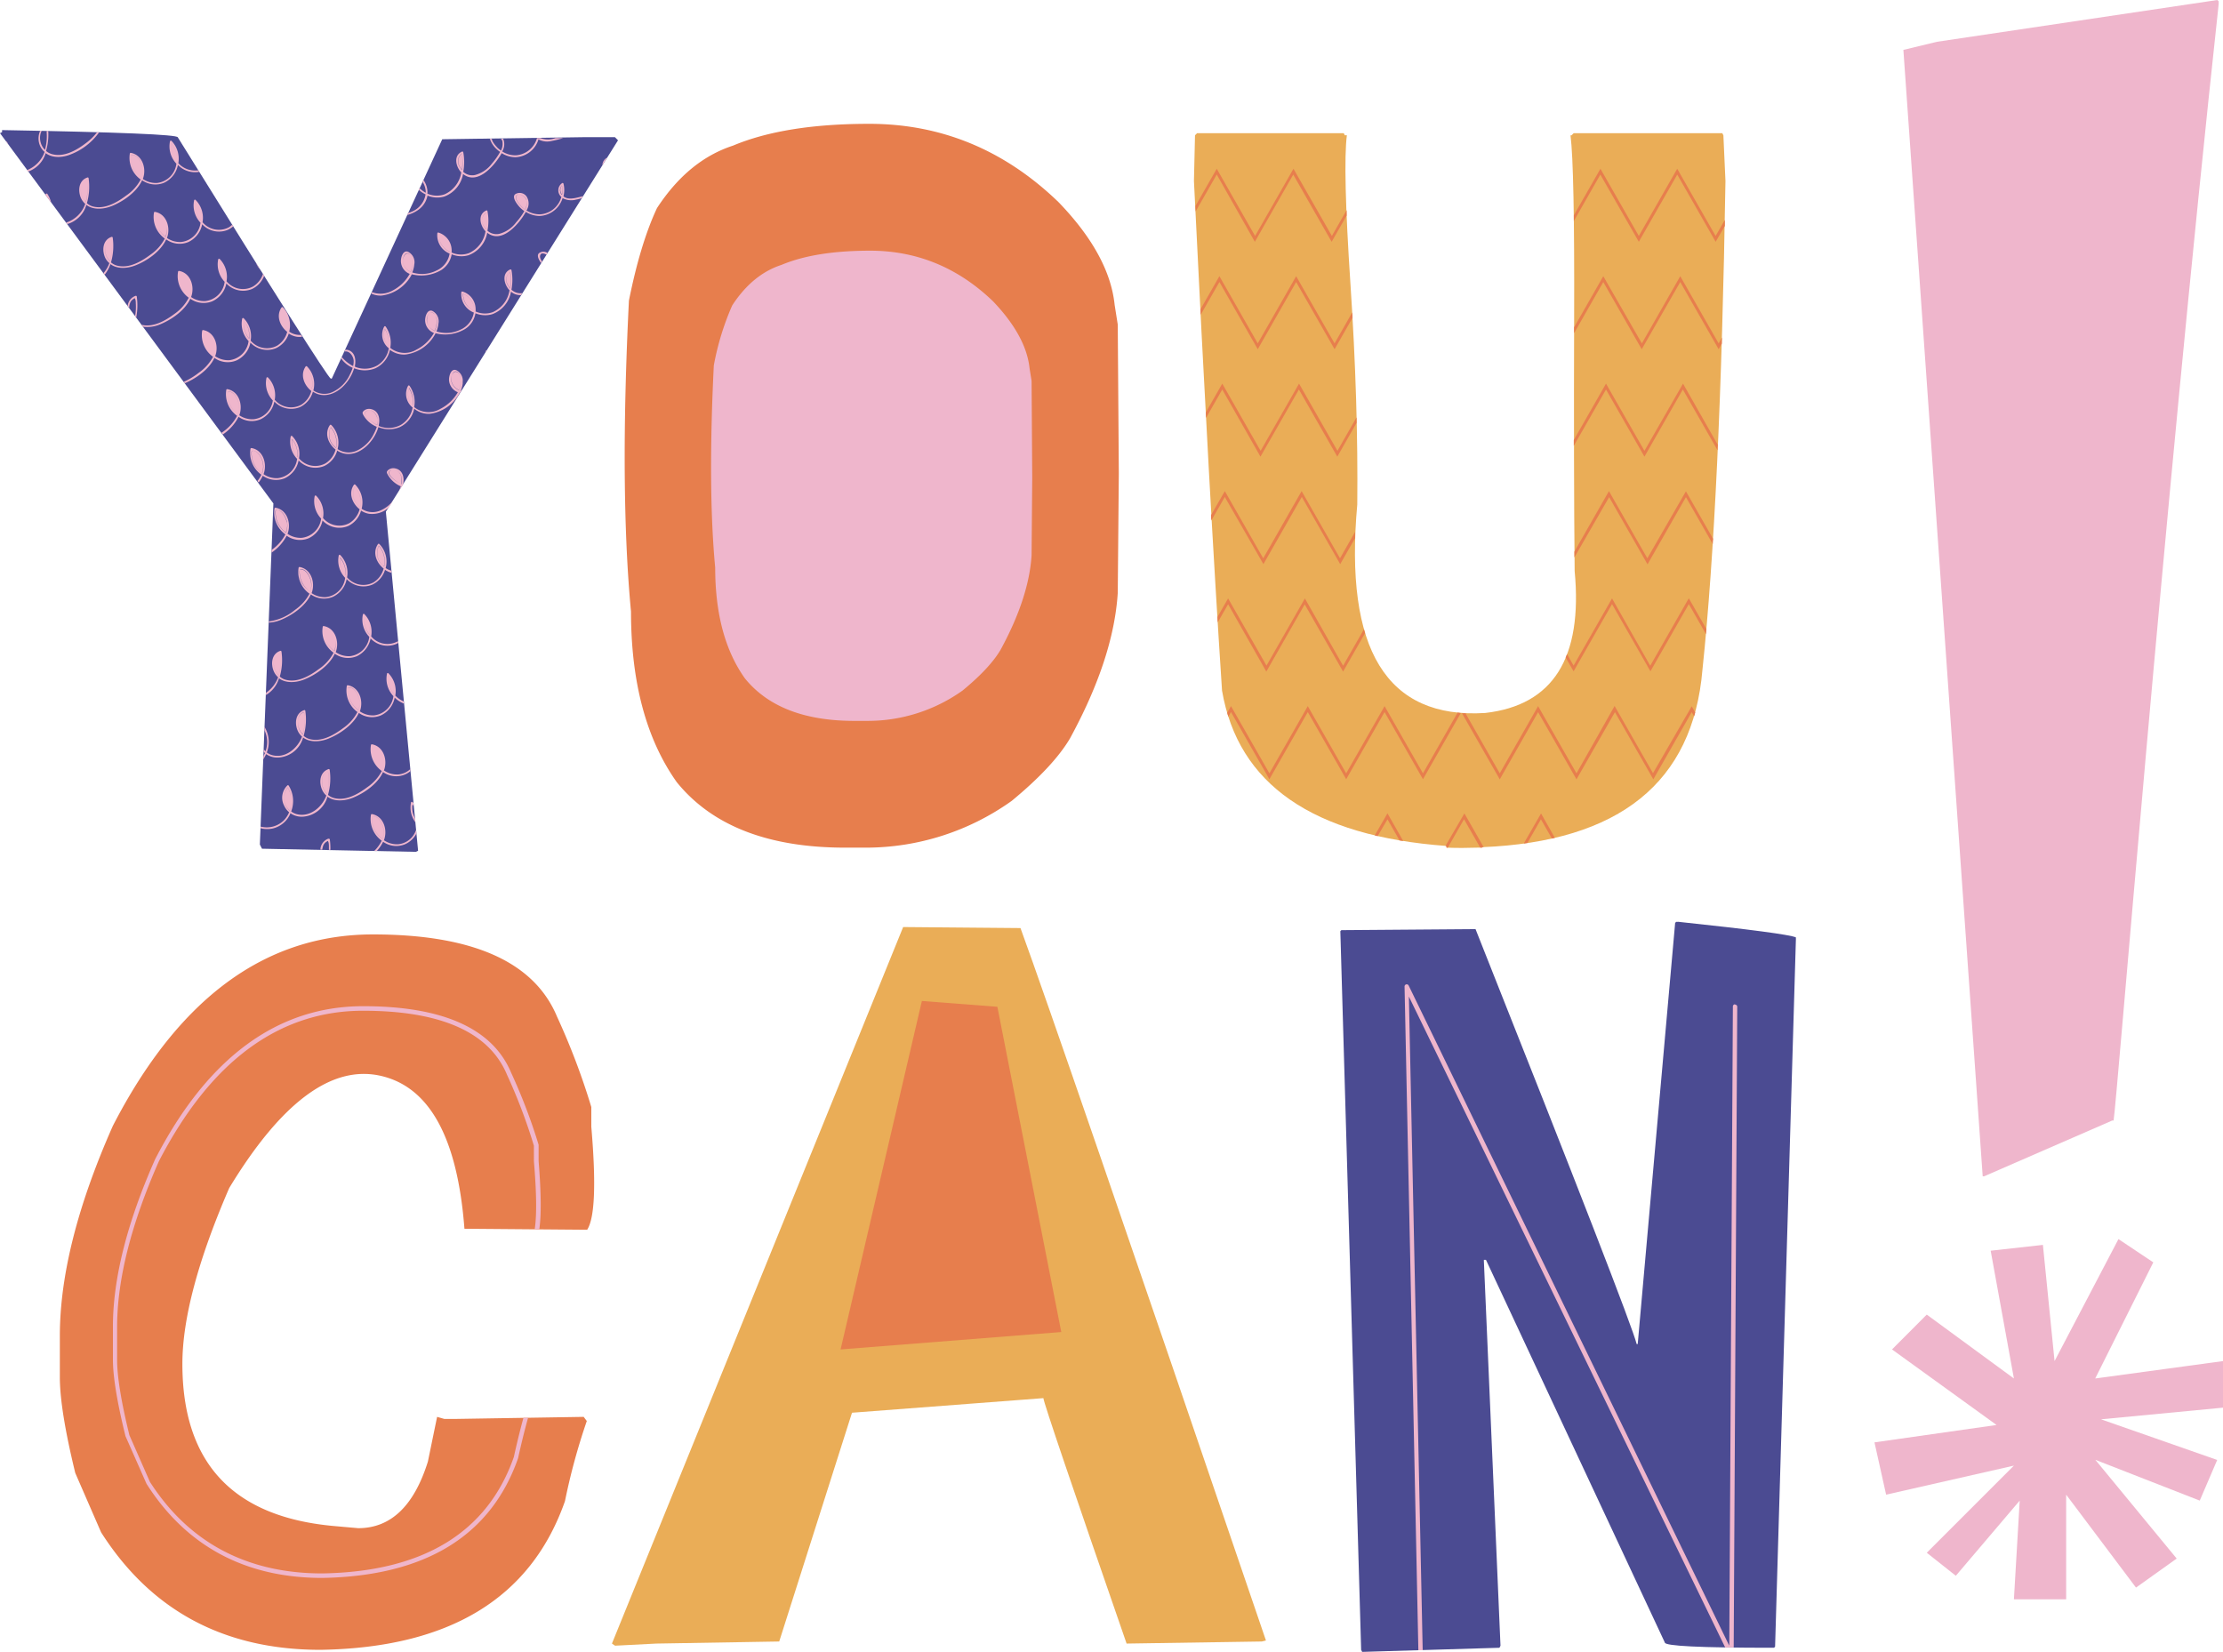
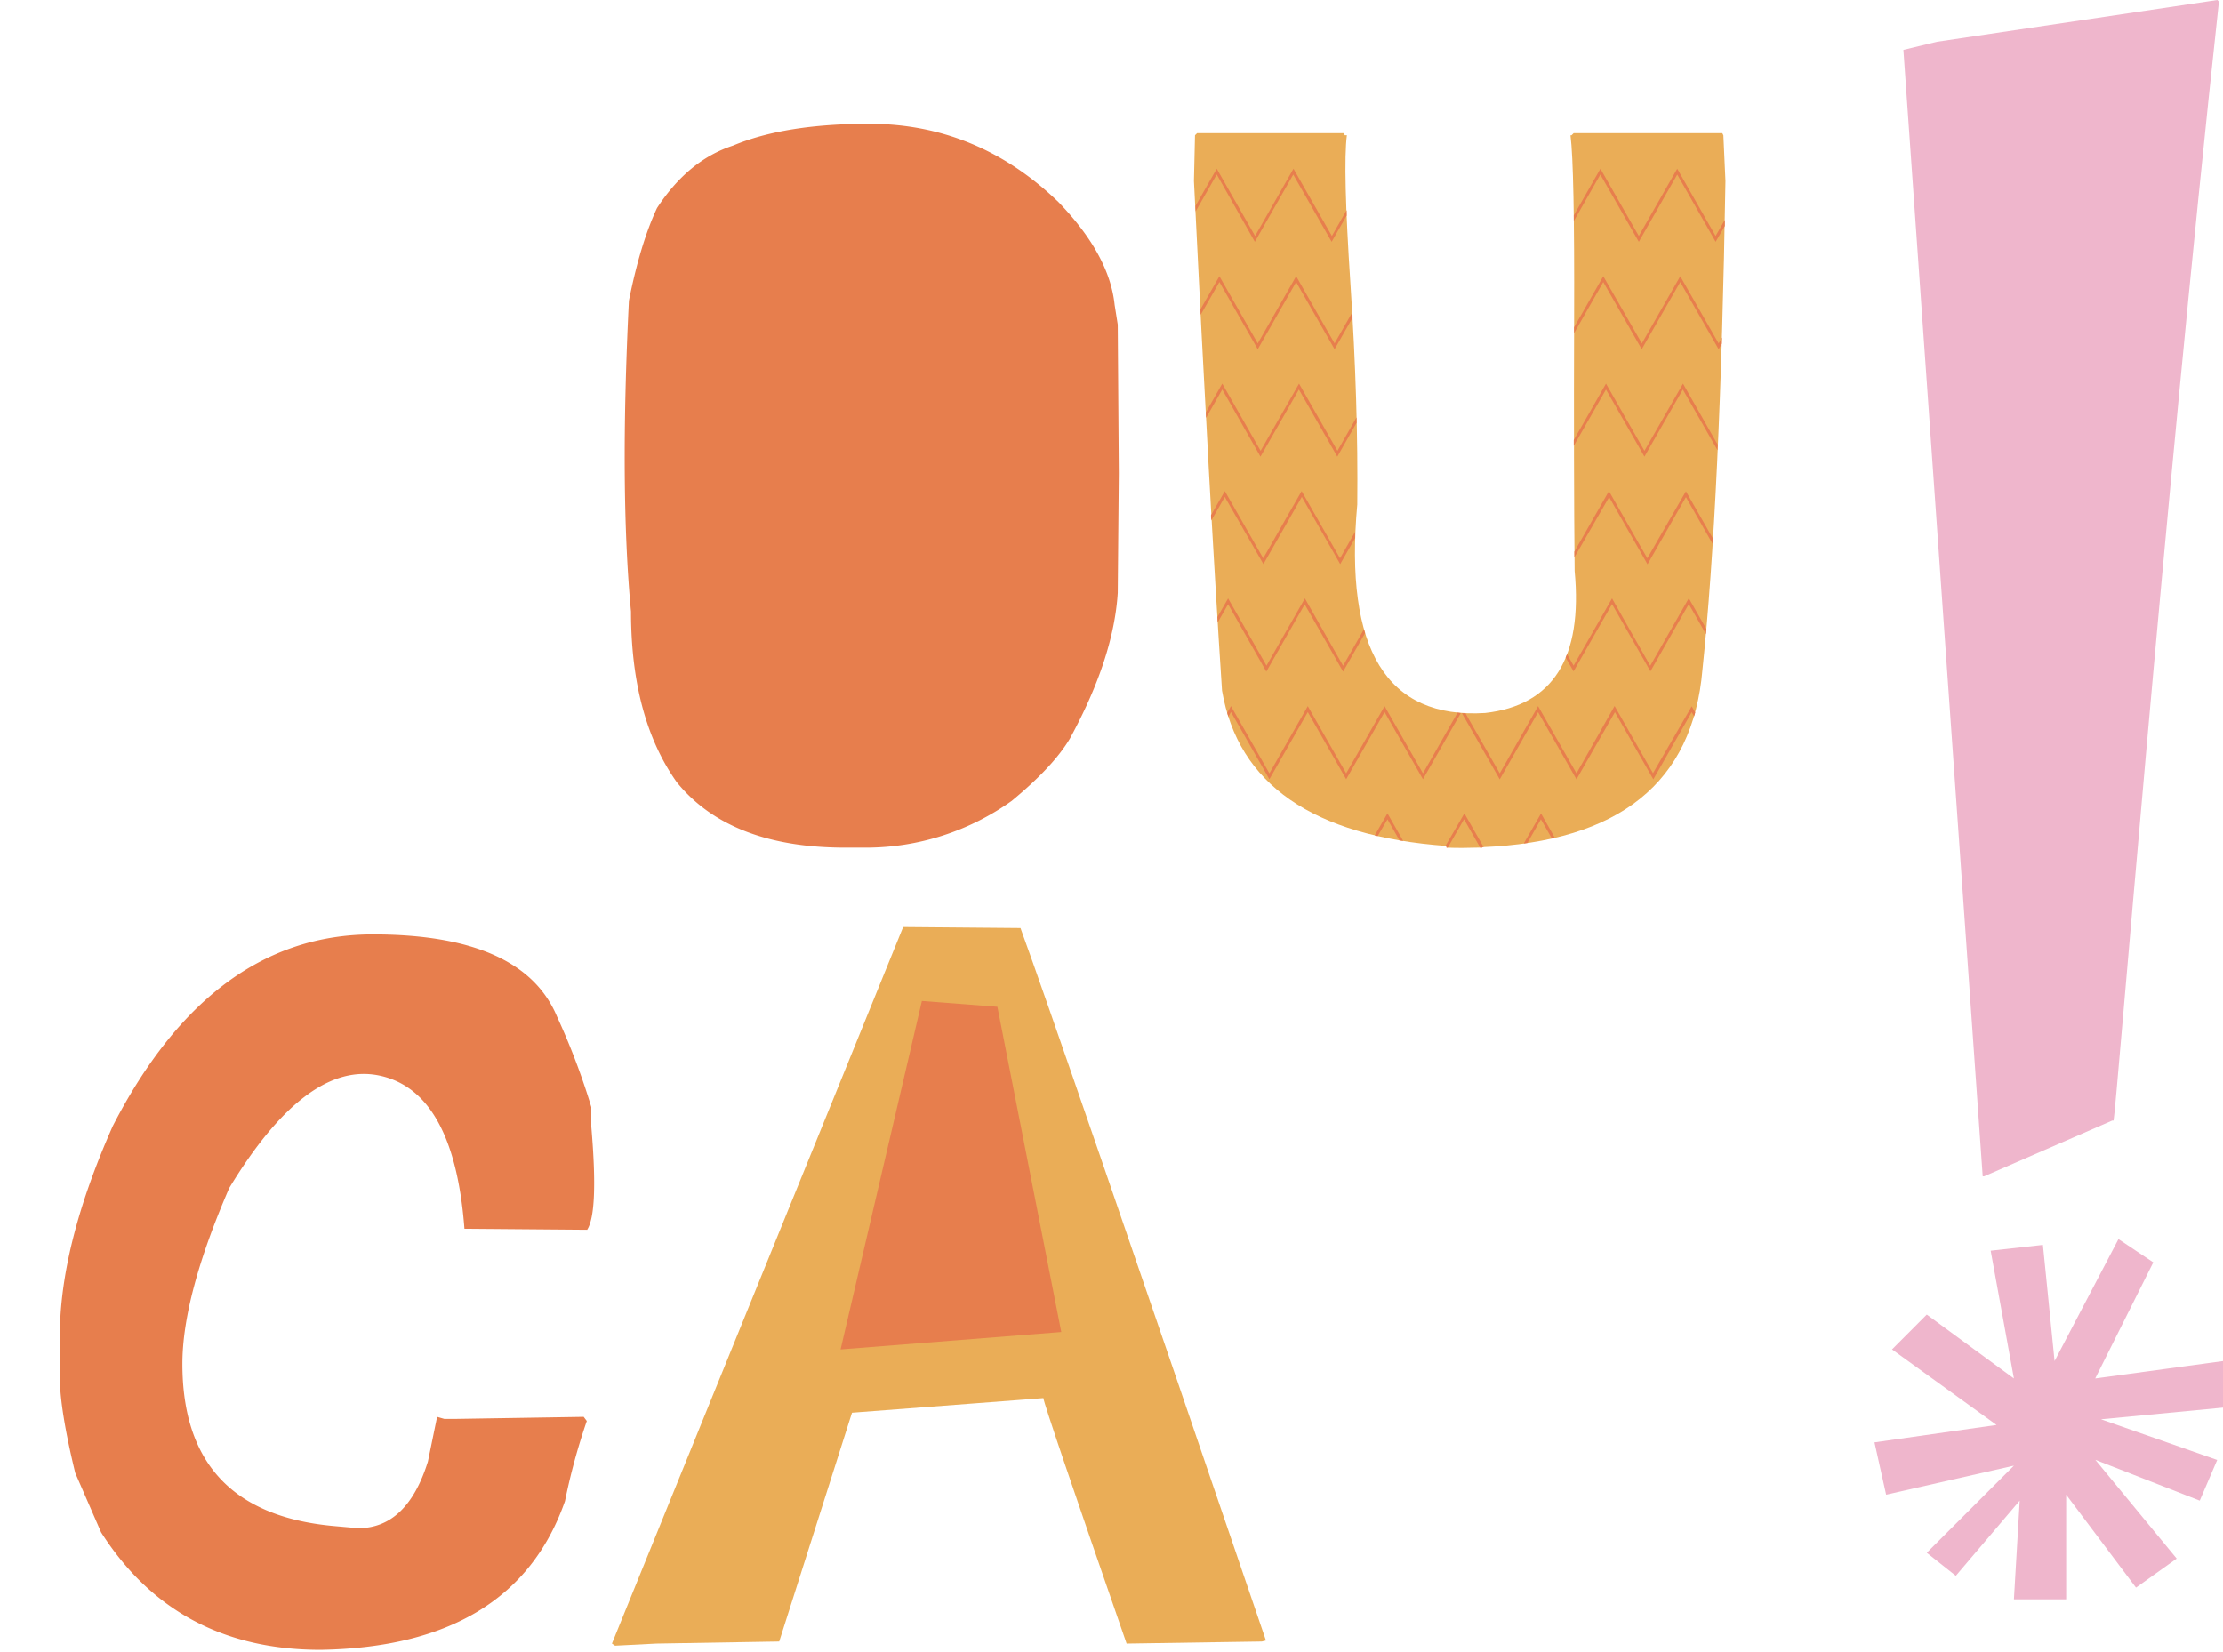
<svg xmlns="http://www.w3.org/2000/svg" height="358.9" preserveAspectRatio="xMidYMid meet" version="1.0" viewBox="0.0 0.0 482.9 358.9" width="482.9" zoomAndPan="magnify">
  <g data-name="Dark Blue" id="change1_1">
-     <path d="M.45,28.26q38.17.68,38.18,1.58Q70.72,81.57,71.85,82.25h.22l24-52,30.73-.45h6.78l.67.68L83.82,111.17l7,73.66-.46.22h-.45l-33-.67-.46-.91,2.94-74.1L0,28.93l.45-.22Zm364.14,172q23.49,2.49,25.53,3.38v.46L385.6,357.74l-.23.23h-.45q-23.26,0-23.27-1.13l-38.86-83.15h-.45v.23l3.61,83.6-.22.45-29.83.9-.22-.45L291.16,202.3l.23-.23h.45l28.69-.22q33.66,84.72,35,90.14h.23l8.13-91.5.23-.22Z" fill="#4b4b92" />
-   </g>
+     </g>
  <g data-name="Orange 2" id="change2_1">
    <path d="M188.13,184.15h-4.51q-25.08,0-36.61-14.23-9.93-14-9.94-37.06-2.49-26.43-.45-67.55,2.49-12.42,6.1-20.11,6.78-10.39,16.5-13.56,11.29-4.74,29.59-4.74,23.5,0,41.12,17Q241,55.37,242.13,66.21l.68,4.3.23,32.3-.23,26q-.9,14.23-10.39,31.63-3.61,6.09-12.65,13.55A54.54,54.54,0,0,1,188.13,184.15ZM81,203q32.53,0,40,17.85a152.35,152.35,0,0,1,7.45,19.65v4.29q1.59,18.54-.9,22.37l-26.66-.22q-2.26-29.6-18.19-33.22T49.79,258.1q-10.17,23.5-10.17,38.19,0,32.31,33,35.24l5.2.46q10.6,0,15.13-14.46l2-9.72,1.58.45h2.26l28-.45.68.9a137.4,137.4,0,0,0-4.74,17.4q-11.08,31.63-53.1,32.31-31.41,0-47.67-25.53L16.35,320Q13,306.24,13,299.22v-9q0-19.67,11.52-45.64Q45.94,203,81,203Z" fill="#e77e4d" />
  </g>
  <g id="change3_1">
    <path d="M374.82,39.33q-1.12,69.36-5,106.19-3.12,36.71-47.88,38.53l0,.1-1,0c-2.16.07-4.38.09-6.68,0l-.06-.37q-43.5-3.19-48.74-33.75-2.72-41.34-6.1-110.7l.23-9.94.45-.46H291.9l.23.46h.45q-.9,7,.79,32.53t1.47,47.67q-4.29,47.32,27.79,45.3,22.11-2.5,19.43-30.84-.22-22.36-.11-55t-.79-39.65h.22l.46-.46h32.3l.23.46ZM196.42,201.4h-.23L132.93,357.06l.68.46,9-.46,26.66-.45,15.81-49.7,41.57-3.17q.23,1.81,18.08,53.32l29.37-.45.9-.22q-45-132-53.32-154.77Z" fill="#eaad57" />
  </g>
  <g data-name="Pink 2" id="change4_1">
    <path d="M481.67,0l.29.29V.88c-12.11,111.92-22.24,240-22.83,242.55h-.29L431,255.55h-.3L413.47,10.84l7.28-1.76ZM407.19,313.35l2.53,11.36,27.76-6.31-18.93,18.93,6.31,5L438.74,326l-1.26,21.45h11.35V324.71L464,344.9l8.84-6.31-17.67-21.45L477.85,326l3.79-8.83-25.24-8.83,26.5-2.53V295.69l-27.76,3.78,12.62-25.23-7.57-5.05-13.88,26.5-2.53-25.24-11.35,1.26,5.05,27.76-18.93-13.88L411,293.16l22.71,16.41Z" fill="#efb6cc" />
  </g>
  <g data-name="Orange 1" id="change2_2">
    <path d="M200.26,217.46l16.4,1.26,13.88,70.66-47.94,3.78ZM372.68,51.26l-8.34-14.6L356,51.26l-8.34-14.6-5.78,10.12c0,.41,0,.81,0,1.24l5.76-10.09L356,52.53l8.35-14.6,8.34,14.6,2-3.44c0-.45,0-.88,0-1.32ZM272.59,52.53l8.34-14.6,8.34,14.6,3.26-5.7c0-.39,0-.8,0-1.18l-3.21,5.61-8.34-14.6-8.34,14.6-8.33-14.6-4.62,8.08c0,.39,0,.79.05,1.17l4.57-8ZM365,60l-8.34,14.6L348.28,60l-6.34,11.1v1.28l6.34-11.11,8.35,14.6L365,61.27l8.34,14.6.69-1.21c0-.45,0-.89.05-1.35l-.74,1.29ZM273.22,75.87l8.34-14.6,8.35,14.6,3.9-6.83c0-.39,0-.77-.07-1.16l-3.83,6.72L281.56,60l-8.34,14.6L264.89,60l-4.13,7.22.06,1.16,4.07-7.11Zm84,22.07-8.35-14.6-7,12.26c0,.42,0,.84,0,1.26l7-12.24,8.35,14.59,8.34-14.59,7.54,13.19c0-.39,0-.79.05-1.18L365.6,83.34Zm-83.41,1.27,8.35-14.59,8.34,14.59,4.18-7.33c0-.4,0-.81,0-1.21l-4.15,7.27-8.34-14.6-8.35,14.6-8.33-14.6-3.58,6.27.06,1.17,3.52-6.16Zm.64,23.35,8.34-14.6,8.34,14.6,3.23-5.65c0-.45,0-.9,0-1.35l-3.27,5.73-8.34-14.6-8.34,14.6-8.34-14.6-3,5.22c0,.39,0,.78.07,1.16l2.92-5.11Zm83.4-1.27-8.34-14.6L342,119.85c0,.42,0,.84,0,1.25L349.55,108l8.34,14.6,8.34-14.6,5.83,10.2c0-.38,0-.77.07-1.15l-5.9-10.32Zm.63,23.34L350.18,130l-8.35,14.6-1.42-2.5c-.1.25-.21.49-.31.74l1.73,3,8.35-14.6,8.34,14.6,8.34-14.6,3.73,6.52c0-.36.06-.72.1-1.09l-3.83-6.7Zm-83.4,1.27,8.34-14.6,8.34,14.6,4.77-8.35c-.09-.28-.17-.55-.25-.84l-4.52,7.92L283.46,130l-8.34,14.6L266.78,130l-2.32,4.05c0,.39.05.77.07,1.15l2.25-3.93Zm84,22.07-8.34-14.6L342.46,168l-8.34-14.6L325.79,168l-7.45-13.05-.76,0,8.21,14.36,8.33-14.6,8.34,14.6,8.35-14.6,8.34,14.6,8.34-14.6.53.92.24-.85-.77-1.34ZM316.64,154.8,309.11,168l-8.34-14.6L292.43,168l-8.34-14.6L275.75,168l-8.34-14.6-.83,1.46c.08.27.16.56.25.83l.58-1,8.34,14.6,8.34-14.6,8.34,14.6,8.34-14.6,8.34,14.6,8.22-14.38ZM331,183.25l.79-.11,2.94-5.15,2.39,4.17c.22,0,.43-.1.64-.15l-3-5.29Zm-17,.52h.16l.06.37h.29l3.52-6.16,3.51,6.15H322l0-.1h.29l-4.18-7.32Zm37.31-6.92.12-.06,0-.07Zm-52.68,4.64.63.15L301.4,178l2.62,4.58.8.12-3.42-6Z" fill="#e77e4d" />
  </g>
  <g data-name="Pink 1" id="change4_2">
-     <path d="M117.15,267.05h-1c.47-3,.41-7.92-.17-14.78V248.9a120.86,120.86,0,0,0-5.86-15.45c-3.85-9.21-14.36-13.87-31.26-13.87-18.23,0-33.14,11-44.34,32.69-6,13.58-9.08,25.68-9.08,36v7.16c0,3.65.9,9.15,2.67,16.36l4.45,10.13C41,335.08,53.6,341.82,70,341.82c21.87-.36,35.87-8.86,41.62-25.29q1.07-4.83,2.09-8.51h1c-.7,2.5-1.43,5.42-2.17,8.78-5.91,16.89-20.21,25.61-42.53,26-16.69,0-29.54-6.88-38.18-20.45L27.26,312c-1.82-7.36-2.73-12.94-2.73-16.66v-7.16c0-10.4,3.09-22.64,9.18-36.36,11.38-22.06,26.58-33.23,45.19-33.23,17.31,0,28.12,4.86,32.13,14.44A123.3,123.3,0,0,1,117,248.69l0,.14v3.4C117.55,259,117.61,264,117.15,267.05Zm-75.76-205c-.19-1-.93-2.52-2.06-2.68-.58-.08-.43.63-.39,1.09a4.93,4.93,0,0,0,.5,1.77,6,6,0,0,0,1.74,2.08A4.28,4.28,0,0,0,41.39,62.05Zm5.24,12.86c-.19-1-.93-2.52-2.06-2.69-.58-.08-.43.64-.39,1.1a4.73,4.73,0,0,0,.49,1.76,6,6,0,0,0,1.74,2.08A4.15,4.15,0,0,0,46.63,74.91Zm27.27,46.2A5.05,5.05,0,0,0,75.05,125,5.15,5.15,0,0,0,73.9,121.11ZM79.13,134a5.12,5.12,0,0,0,1.15,3.88A5.13,5.13,0,0,0,79.13,134Zm3.18-15.41a3.54,3.54,0,0,0,.84,4.23,3.23,3.23,0,0,0,.29.25A5.12,5.12,0,0,0,82.31,118.55ZM47.71,56.84a5.05,5.05,0,0,0,1.15,3.88A5.15,5.15,0,0,0,47.71,56.84ZM36.15,49.2c-.18-1-.93-2.52-2-2.68-.59-.09-.43.63-.4,1.09a5,5,0,0,0,.5,1.77,6.1,6.1,0,0,0,1.74,2.08A4.2,4.2,0,0,0,36.15,49.2ZM83.29,180c-.19-1-.93-2.52-2.06-2.68-.58-.08-.43.63-.39,1.09a4.72,4.72,0,0,0,.49,1.77,6.1,6.1,0,0,0,1.74,2.08A4.18,4.18,0,0,0,83.29,180ZM61.36,67.14a3.53,3.53,0,0,0,.85,4.23l.28.25A5.07,5.07,0,0,0,61.36,67.14ZM60.92,143a3.33,3.33,0,0,0-.06-.72c-.21-.66-.21-.33-.53-.19a1.82,1.82,0,0,0-.71,1,3.73,3.73,0,0,0,.92,3.63A10.75,10.75,0,0,0,60.92,143Zm11.89-3.83c-.18-1-.92-2.52-2-2.68-.59-.08-.43.64-.4,1.09a4.93,4.93,0,0,0,.5,1.77,6.1,6.1,0,0,0,1.74,2.08A4.09,4.09,0,0,0,72.81,139.17ZM24.26,53a3.39,3.39,0,0,0-.06-.72c-.21-.65-.21-.33-.53-.18a1.82,1.82,0,0,0-.71,1,3.73,3.73,0,0,0,.92,3.63A10.78,10.78,0,0,0,24.26,53Zm60.11,93.8a5.1,5.1,0,0,0,1.15,3.88A5.14,5.14,0,0,0,84.37,146.82Zm-18.21,9a3.39,3.39,0,0,0-.06-.72c-.21-.65-.21-.33-.53-.18a1.76,1.76,0,0,0-.71,1,3.71,3.71,0,0,0,.92,3.62A10.72,10.72,0,0,0,66.16,155.85ZM78.05,152c-.19-1-.93-2.52-2.06-2.68-.58-.09-.43.63-.39,1.09a5,5,0,0,0,.5,1.77,5.87,5.87,0,0,0,1.74,2.07A4.25,4.25,0,0,0,78.05,152ZM71.4,168.7a4.08,4.08,0,0,0-.06-.71c-.21-.66-.21-.34-.54-.19a1.76,1.76,0,0,0-.7,1,3.7,3.7,0,0,0,.91,3.63A10.78,10.78,0,0,0,71.4,168.7Zm-8.9,2.41a3.59,3.59,0,0,0,.44,5A5.92,5.92,0,0,0,62.5,171.11Zm20.79-6.23c-.19-1-.93-2.52-2.06-2.68-.58-.09-.43.63-.39,1.09a4.78,4.78,0,0,0,.49,1.77,6.1,6.1,0,0,0,1.74,2.08A4.2,4.2,0,0,0,83.29,164.88Zm-21-51.41c-.19-1-.93-2.52-2.06-2.69-.58-.08-.43.64-.39,1.1a4.56,4.56,0,0,0,.5,1.76,5.87,5.87,0,0,0,1.73,2.08A4.15,4.15,0,0,0,62.34,113.47Zm22.56-11.3c-1.31.7,1,2.34,2.25,3a4.42,4.42,0,0,0,.12-1.14C87.21,103,86.16,101.49,84.9,102.17ZM53,69.69a5,5,0,0,0,1.15,3.88A5.17,5.17,0,0,0,53,69.69Zm47.37-36.35a2.17,2.17,0,0,0-.45,2.92,4,4,0,0,0,.45.68A10.87,10.87,0,0,0,100.32,33.34ZM68.66,108.26a5,5,0,0,0,1.15,3.87A5.13,5.13,0,0,0,68.66,108.26Zm8.41-2.56a3.53,3.53,0,0,0,.85,4.23l.28.25A5.07,5.07,0,0,0,77.07,105.7Zm-9.49,20.62c-.19-1-.93-2.52-2.06-2.68-.58-.09-.43.63-.4,1.09a5,5,0,0,0,.5,1.77,6.1,6.1,0,0,0,1.74,2.08A4.2,4.2,0,0,0,67.58,126.32Zm21.5-71c-1-1-1.65.63-1.56,1.51a2.72,2.72,0,0,0,1.69,2.2h0C89.71,57.91,90,56.24,89.08,55.34Zm-58.17-19c-.18-1-.92-2.51-2.05-2.68-.59-.08-.43.64-.4,1.09a4.93,4.93,0,0,0,.5,1.77A6,6,0,0,0,30.7,38.6,4.09,4.09,0,0,0,30.91,36.34ZM95.34,51a4,4,0,0,0,2.38,3.72v0A3.8,3.8,0,0,0,95.34,51Zm10.22-4.77a2.16,2.16,0,0,0-.45,2.92,3.14,3.14,0,0,0,.45.67A11.09,11.09,0,0,0,105.56,46.2Zm5.24,12.85a2.17,2.17,0,0,0-.46,2.92,4.12,4.12,0,0,0,.45.67A10.82,10.82,0,0,0,110.8,59.05ZM19,40.17a3.39,3.39,0,0,0-.06-.72c-.21-.66-.2-.33-.53-.19a1.75,1.75,0,0,0-.7,1,3.69,3.69,0,0,0,.91,3.62A10.75,10.75,0,0,0,19,40.17Zm81.56,23.65A4,4,0,0,0,103,67.54s0,0,0,0A3.83,3.83,0,0,0,100.58,63.82ZM57.1,100.61c-.19-1-.93-2.52-2.06-2.68-.58-.08-.43.63-.39,1.09a4.93,4.93,0,0,0,.5,1.77,6,6,0,0,0,1.74,2.08A4.18,4.18,0,0,0,57.1,100.61Zm65-60.35a1.51,1.51,0,0,0,0,2A5.33,5.33,0,0,0,122.06,40.26Zm-7.72,3.15c-.24-.77-2.26-2-2.26-.45,0,.63.86,1.59,1.27,2a5.37,5.37,0,0,0,.7.56A2.94,2.94,0,0,0,114.34,43.41ZM37.24,31.13A5,5,0,0,0,38.39,35,5.17,5.17,0,0,0,37.24,31.13ZM79.66,89.31c-1.3.7,1,2.35,2.25,3A3.69,3.69,0,0,0,82,91.21C82,90.14,80.93,88.64,79.66,89.31ZM94.32,68.2c-1.06-1-1.65.62-1.57,1.51a2.76,2.76,0,0,0,1.7,2.2h0C94.94,70.76,95.25,69.1,94.32,68.2ZM98,82.56a2.74,2.74,0,0,0,1.7,2.2h0c.48-1.15.78-2.82-.15-3.72S97.91,81.67,98,82.56ZM71.83,92.85a3.55,3.55,0,0,0,.85,4.23,3.36,3.36,0,0,0,.29.24A5.09,5.09,0,0,0,71.83,92.85ZM63.42,95.4a5.12,5.12,0,0,0,1.15,3.88A5.17,5.17,0,0,0,63.42,95.4ZM88.84,84.34a3.57,3.57,0,0,0,.82,3.74A5.77,5.77,0,0,0,88.84,84.34ZM42.47,44a5.13,5.13,0,0,0,1.15,3.88A5.1,5.1,0,0,0,42.47,44ZM83.6,71.49a3.56,3.56,0,0,0,.83,3.74A5.84,5.84,0,0,0,83.6,71.49ZM66.6,80a3.54,3.54,0,0,0,.84,4.23,2.26,2.26,0,0,0,.29.25A5.14,5.14,0,0,0,66.6,80Zm-8.41,2.56a5.05,5.05,0,0,0,1.15,3.88A5.2,5.2,0,0,0,58.19,82.55Zm-6.33,5.21c-.18-1-.92-2.52-2-2.68-.59-.09-.43.63-.4,1.09a5,5,0,0,0,.5,1.77A6.1,6.1,0,0,0,51.65,90,4.1,4.1,0,0,0,51.86,87.76Zm-27.61-43c-1.79.72-4,.87-5.49-.25a6.08,6.08,0,0,1-4.17,4.16l-.23-.32a6.51,6.51,0,0,0,4.16-4.06,3.82,3.82,0,0,1-.91-1.22c-.74-1.63-.53-3.9,1.4-4.53a.19.19,0,0,1,.23.13,13,13,0,0,1-.36,5.46A3.12,3.12,0,0,0,20,44.8c2.63.81,5.4-.8,7.43-2.33A9.72,9.72,0,0,0,30.56,39a5.76,5.76,0,0,1-2.35-5.66.18.18,0,0,1,.23-.13c2.54.46,3.44,3.49,2.59,5.67a5,5,0,0,0,3.09.87,4.78,4.78,0,0,0,4.2-4.19,5.46,5.46,0,0,1-1.39-4.87.2.2,0,0,1,.32-.09,5.57,5.57,0,0,1,1.49,4.85A4.92,4.92,0,0,0,43.1,37l.21.33a5.18,5.18,0,0,1-4.66-1.49,5.42,5.42,0,0,1-3,3.86,5,5,0,0,1-4.78-.54C29.69,41.75,26.75,43.77,24.25,44.78ZM38.39,35a5.17,5.17,0,0,0-1.15-3.88A5,5,0,0,0,38.39,35ZM30.7,38.6a4.09,4.09,0,0,0,.21-2.26c-.18-1-.92-2.51-2.05-2.68-.59-.08-.43.64-.4,1.09a4.93,4.93,0,0,0,.5,1.77A6,6,0,0,0,30.7,38.6ZM18.64,43.91A10.75,10.75,0,0,0,19,40.17a3.39,3.39,0,0,0-.06-.72c-.21-.66-.2-.33-.53-.19a1.75,1.75,0,0,0-.7,1A3.69,3.69,0,0,0,18.64,43.91ZM10,42.12l-.16.18.23.3,0,0a2.39,2.39,0,0,1,.12.22L11.11,44a5.81,5.81,0,0,0-.78-1.81A.19.19,0,0,0,10,42.12ZM21.54,28.73h-.46a12.19,12.19,0,0,1-2.47,2.4c-2,1.52-4.8,3.13-7.43,2.32A3.25,3.25,0,0,1,10,32.79a12.5,12.5,0,0,0,.48-4.34h-.34c0,.12,0,.26,0,.36a10.78,10.78,0,0,1-.38,3.75,3.73,3.73,0,0,1-.92-3.63,3.13,3.13,0,0,1,.23-.51H8.73a4,4,0,0,0,0,3.33A3.54,3.54,0,0,0,9.69,33a6.62,6.62,0,0,1-3.8,3.95l.23.32a6.12,6.12,0,0,0,3.8-4c1.49,1.12,3.7,1,5.49.25A13.54,13.54,0,0,0,21.54,28.73Zm-20.22,2,.55.75a6.29,6.29,0,0,0-.37-.67A.21.21,0,0,0,1.32,30.72ZM29.48,57.63c-1.79.72-4,.87-5.49-.25a7.51,7.51,0,0,1-1.27,2.31l-.25-.34a7.07,7.07,0,0,0,1.29-2.19A3.54,3.54,0,0,1,22.85,56c-.75-1.64-.53-3.9,1.39-4.54a.2.2,0,0,1,.24.13A12.83,12.83,0,0,1,24.11,57a3.25,3.25,0,0,0,1.14.65c2.63.81,5.39-.8,7.43-2.32a9.81,9.81,0,0,0,3.12-3.5,5.78,5.78,0,0,1-2.35-5.67.19.19,0,0,1,.23-.13c2.54.46,3.43,3.49,2.59,5.67a5,5,0,0,0,3.09.87,4.76,4.76,0,0,0,4.2-4.18,5.46,5.46,0,0,1-1.39-4.88.18.18,0,0,1,.31-.08A5.51,5.51,0,0,1,44,48.28a4.64,4.64,0,0,0,5.74,1.09,5,5,0,0,0,.72-.56l.21.35a4.85,4.85,0,0,1-1.16.76,5,5,0,0,1-5.59-1.2,5.42,5.42,0,0,1-3,3.86A4.93,4.93,0,0,1,36.1,52C34.92,54.61,32,56.63,29.48,57.63Zm14.14-9.76A5.1,5.1,0,0,0,42.47,44,5.13,5.13,0,0,0,43.62,47.87Zm-7.68,3.59a4.2,4.2,0,0,0,.21-2.26c-.18-1-.93-2.52-2-2.68-.59-.09-.43.63-.4,1.09a5,5,0,0,0,.5,1.77A6.1,6.1,0,0,0,35.94,51.46ZM23.88,56.77A10.78,10.78,0,0,0,24.26,53a3.39,3.39,0,0,0-.06-.72c-.21-.65-.21-.33-.53-.18a1.82,1.82,0,0,0-.71,1A3.73,3.73,0,0,0,23.88,56.77Zm31.72.31a4.65,4.65,0,0,0,1,1.58ZM41.34,64.9c-1.18,2.56-4.11,4.58-6.62,5.59a7.07,7.07,0,0,1-3.65.49l-.32-.42c2.55.63,5.2-.91,7.17-2.38A9.72,9.72,0,0,0,41,64.68,5.8,5.8,0,0,1,38.68,59a.21.21,0,0,1,.24-.14c2.54.46,3.43,3.49,2.59,5.67a4.94,4.94,0,0,0,3.09.88,4.79,4.79,0,0,0,4.2-4.19,5.5,5.5,0,0,1-1.4-4.88.2.2,0,0,1,.32-.08,5.54,5.54,0,0,1,1.49,4.85A4.62,4.62,0,0,0,55,62.22a5,5,0,0,0,2.14-2.75l.26.4a5.2,5.2,0,0,1-2.63,2.9,5,5,0,0,1-5.6-1.19,5.41,5.41,0,0,1-3,3.85A5,5,0,0,1,41.34,64.9Zm7.52-4.18a5.15,5.15,0,0,0-1.15-3.88A5.05,5.05,0,0,0,48.86,60.72Zm-7.68,3.59a4.28,4.28,0,0,0,.21-2.26c-.19-1-.93-2.52-2.06-2.68-.58-.08-.43.63-.39,1.09a4.93,4.93,0,0,0,.5,1.77A6,6,0,0,0,41.18,64.31ZM90.57,45.79a7.1,7.1,0,0,1-2.11.91l.18-.4a8,8,0,0,0,.94-.37,4.88,4.88,0,0,0,2.87-3.7,5.41,5.41,0,0,1-1.47-1l.17-.36a5,5,0,0,0,1.34,1v0a4.32,4.32,0,0,0-.69-2.36l.19-.39a4.63,4.63,0,0,1,.85,2.22,4.48,4.48,0,0,1,0,.73,5.08,5.08,0,0,0,3.73.15,6.26,6.26,0,0,0,3.63-4.75c-1.21-1.3-1.74-3.67.15-4.53a.2.2,0,0,1,.28.12,11.36,11.36,0,0,1,0,4.27,2.88,2.88,0,0,0,2.55.69,6.72,6.72,0,0,0,3.67-2.47A14.88,14.88,0,0,0,108.64,33a6.07,6.07,0,0,1-.8-.64,5.28,5.28,0,0,1-1.43-2.22h.43c0,.63.87,1.57,1.27,2a6.56,6.56,0,0,0,.71.57,3.07,3.07,0,0,0,.29-2.11,1.46,1.46,0,0,0-.31-.45h.5a3,3,0,0,1-.21,2.75,5.3,5.3,0,0,0,3,.84A5.12,5.12,0,0,0,116.65,30h.74a4.69,4.69,0,0,0,3.28,0l.09,0,1.6,0a21.75,21.75,0,0,1-2.44.61,4.12,4.12,0,0,1-2.81-.25l-.13-.1a5.46,5.46,0,0,1-5,3.9,5.72,5.72,0,0,1-3-.89c-.22.4-.47.78-.68,1.09-1.44,2.11-4.53,5.5-7.38,3.68a2.6,2.6,0,0,1-.33-.25,6.4,6.4,0,0,1-4.08,4.91,5.51,5.51,0,0,1-3.64-.21A5,5,0,0,1,90.57,45.79Zm9.75-8.85a10.87,10.87,0,0,0,0-3.6,2.17,2.17,0,0,0-.45,2.92A4,4,0,0,0,100.32,36.94ZM29.48,64.26a2.56,2.56,0,0,0-1.74,2.22l.32.43A3.21,3.21,0,0,1,28.2,66a1.73,1.73,0,0,1,.71-1c.32-.15.32-.47.53.19a3.29,3.29,0,0,1,.06.71,11.86,11.86,0,0,1-.15,2.79l.23.31a13.3,13.3,0,0,0,.13-4.57A.19.19,0,0,0,29.48,64.26Zm17.1,13.49c-1.15,2.5-4,4.48-6.44,5.51l-.23-.3A15.51,15.51,0,0,0,43.15,81a9.9,9.9,0,0,0,3.13-3.49,5.79,5.79,0,0,1-2.36-5.67.19.19,0,0,1,.23-.13c2.55.46,3.44,3.49,2.59,5.67a5,5,0,0,0,3.09.87A4.78,4.78,0,0,0,54,74.1a5.52,5.52,0,0,1-1.39-4.88.2.2,0,0,1,.32-.09A5.55,5.55,0,0,1,54.45,74a4.63,4.63,0,0,0,5.74,1.1,5,5,0,0,0,2.2-3c-1.6-1.27-2.48-3.53-1.22-5.32a.18.18,0,0,1,.29,0,4.35,4.35,0,0,1,.76,1l.08.11a5.81,5.81,0,0,1,.53,4.16,4.06,4.06,0,0,0,2.56.71l.25.4a4.52,4.52,0,0,1-1.16,0,4.28,4.28,0,0,1-1.75-.7A5.26,5.26,0,0,1,60,75.62a5,5,0,0,1-5.6-1.19,5.4,5.4,0,0,1-3,3.86A4.93,4.93,0,0,1,46.58,77.75Zm15.91-6.13a5.07,5.07,0,0,0-1.13-4.48,3.53,3.53,0,0,0,.85,4.23ZM54.1,73.57A5.17,5.17,0,0,0,53,69.69,5,5,0,0,0,54.1,73.57Zm-7.69,3.59a4.15,4.15,0,0,0,.22-2.25c-.19-1-.93-2.52-2.06-2.69-.58-.08-.43.64-.39,1.1a4.73,4.73,0,0,0,.49,1.76A6,6,0,0,0,46.41,77.16Zm79.5-34.36.74-.19-.29.46c-.4.1-.81.22-1.21.29a4.06,4.06,0,0,1-2.81-.25l-.12-.1a5.49,5.49,0,0,1-5,3.91,5.82,5.82,0,0,1-3-.89c-.22.4-.46.77-.67,1.09-1.44,2.1-4.54,5.49-7.39,3.67a2.43,2.43,0,0,1-.32-.24,6.38,6.38,0,0,1-4.08,4.9,5.44,5.44,0,0,1-3.64-.21,5.06,5.06,0,0,1-2.24,3.41,8.44,8.44,0,0,1-6.42.94,8.58,8.58,0,0,1-6.57,4.62,4.66,4.66,0,0,1-2.23-.43l.14-.31a5.33,5.33,0,0,0,4.5-.36A9,9,0,0,0,89,59.5l0,0a3,3,0,0,1-1.9-2.53c-.1-.83.36-2.69,1.52-2.28A2.52,2.52,0,0,1,90,57.43a5.78,5.78,0,0,1-.45,1.76,7,7,0,0,0,5.25-.41,4.88,4.88,0,0,0,2.87-3.69A4.29,4.29,0,0,1,95,50.7a.18.18,0,0,1,.23-.18,4.06,4.06,0,0,1,2.87,3.6,4.59,4.59,0,0,1,0,.74,5.05,5.05,0,0,0,3.74.14,6.26,6.26,0,0,0,3.63-4.75c-1.21-1.3-1.74-3.66.15-4.52a.18.18,0,0,1,.27.11,11.21,11.21,0,0,1,0,4.28,2.91,2.91,0,0,0,2.55.69,6.77,6.77,0,0,0,3.66-2.48,14.23,14.23,0,0,0,1.8-2.47,8.3,8.3,0,0,1-.8-.64c-.56-.55-2-2.29-1.22-3a1.82,1.82,0,0,1,2.48.43,2.75,2.75,0,0,1,0,3.07,5.36,5.36,0,0,0,3,.84,5.11,5.11,0,0,0,4.58-3.78,1.89,1.89,0,0,1,.18-3,.19.19,0,0,1,.28.11,5.56,5.56,0,0,1,0,2.75,1.4,1.4,0,0,0,.2.16C123.52,43.39,124.87,43.06,125.91,42.8ZM89.23,59.06c.48-1.15.78-2.82-.15-3.72s-1.65.63-1.56,1.51a2.72,2.72,0,0,0,1.69,2.2Zm8.49-4.37v0A3.8,3.8,0,0,0,95.34,51,4,4,0,0,0,97.72,54.69Zm7.84-4.9a11.09,11.09,0,0,0,0-3.59,2.16,2.16,0,0,0-.45,2.92A3.14,3.14,0,0,0,105.56,49.79Zm8.49-4.28a2.94,2.94,0,0,0,.29-2.1c-.24-.77-2.26-2-2.26-.45,0,.63.86,1.59,1.27,2A5.37,5.37,0,0,0,114.05,45.51Zm8-3.22a5.33,5.33,0,0,0,0-2A1.51,1.51,0,0,0,122,42.29Zm8.83-6.43,1-1.62A1.94,1.94,0,0,0,130.86,35.86ZM117.09,55c-.54.49-.08,1.41.46,2.14l.21-.34a2,2,0,0,1-.45-1c0-.94.75-.85,1.39-.47l.23-.37A1.57,1.57,0,0,0,117.09,55Zm-3.6,8.64-.3.47a3.12,3.12,0,0,1-1.86-.5,3.92,3.92,0,0,1-.32-.25,6.42,6.42,0,0,1-4.08,4.9,5.53,5.53,0,0,1-3.65-.2,5,5,0,0,1-2.23,3.4,8.42,8.42,0,0,1-6.43.94,8.54,8.54,0,0,1-6.56,4.62A5,5,0,0,1,84.71,76,5.75,5.75,0,0,1,81.56,80a6.13,6.13,0,0,1-4.63,0c-.88,3-3.85,6.28-7.21,5.78a4.28,4.28,0,0,1-1.75-.7,5.26,5.26,0,0,1-2.78,3.35,5,5,0,0,1-5.59-1.2,5.42,5.42,0,0,1-3,3.86,4.91,4.91,0,0,1-4.78-.54,10.12,10.12,0,0,1-3.43,3.84l-.26-.36c.08-.07.18-.13.26-.19a9.81,9.81,0,0,0,3.12-3.5,5.78,5.78,0,0,1-2.35-5.67.19.19,0,0,1,.23-.13c2.54.46,3.43,3.49,2.59,5.67a5,5,0,0,0,3.09.87A4.76,4.76,0,0,0,59.27,87a5.46,5.46,0,0,1-1.39-4.88A.19.19,0,0,1,58.2,82a5.53,5.53,0,0,1,1.48,4.85,4.65,4.65,0,0,0,5.75,1.09,5,5,0,0,0,2.2-3c-1.6-1.27-2.48-3.53-1.23-5.33a.2.2,0,0,1,.3,0,5.49,5.49,0,0,1,1.37,5.22,4.28,4.28,0,0,0,4.18.34A7.75,7.75,0,0,0,76,81.37a8.27,8.27,0,0,0,.61-1.47,6,6,0,0,1-2.49-2l.15-.31a8,8,0,0,0,2.43,1.94,4.1,4.1,0,0,0,.13-1.15c-.06-1-.91-2.25-2-2L75,76a2.25,2.25,0,0,1,.44,0c1.6.34,1.94,2,1.66,3.45a2.09,2.09,0,0,1,0,.21l.28.12a5.61,5.61,0,0,0,4.55-.37,5.4,5.4,0,0,0,2.53-3.75,3.75,3.75,0,0,1-1-4.71.19.19,0,0,1,.32,0,6.12,6.12,0,0,1,1,4.6l.16.15a5,5,0,0,0,5.54.25,9.1,9.1,0,0,0,3.79-3.61l0,0a3,3,0,0,1-1.91-2.53c-.09-.83.37-2.68,1.53-2.28a2.53,2.53,0,0,1,1.35,2.78A5.76,5.76,0,0,1,94.81,72a7,7,0,0,0,5.25-.4,4.92,4.92,0,0,0,2.87-3.7,4.31,4.31,0,0,1-2.72-4.39.2.2,0,0,1,.24-.18,4,4,0,0,1,2.86,3.6,4.61,4.61,0,0,1,0,.74,5,5,0,0,0,3.74.14,6.24,6.24,0,0,0,3.63-4.74c-1.21-1.3-1.75-3.67.14-4.53.11,0,.26,0,.28.11a11.41,11.41,0,0,1,0,4.28A2.87,2.87,0,0,0,113.49,63.68ZM51.65,90a4.1,4.1,0,0,0,.21-2.26c-.18-1-.92-2.52-2-2.68-.59-.09-.43.63-.4,1.09a5,5,0,0,0,.5,1.77A6.1,6.1,0,0,0,51.65,90Zm7.69-3.59a5.2,5.2,0,0,0-1.15-3.88A5.05,5.05,0,0,0,59.34,86.43Zm8.39-2A5.14,5.14,0,0,0,66.6,80a3.54,3.54,0,0,0,.84,4.23A2.26,2.26,0,0,0,67.73,84.47Zm16.7-9.24a5.84,5.84,0,0,0-.83-3.74A3.56,3.56,0,0,0,84.43,75.23Zm10-3.32c.47-1.15.78-2.81-.15-3.71s-1.65.62-1.57,1.51a2.76,2.76,0,0,0,1.7,2.2ZM103,67.54s0,0,0,0a3.83,3.83,0,0,0-2.39-3.69A4,4,0,0,0,103,67.54Zm7.83-4.9a10.82,10.82,0,0,0,0-3.59,2.17,2.17,0,0,0-.46,2.92A4.12,4.12,0,0,0,110.79,62.64Zm-10.3,20.5a6.06,6.06,0,0,1-.44,1.76l.15,0-.24.38-.1,0a8.6,8.6,0,0,1-6.57,4.62,5,5,0,0,1-3.35-1.11,5.7,5.7,0,0,1-3.14,4,6.06,6.06,0,0,1-4.64,0c-.87,3-3.84,6.28-7.2,5.79a4.51,4.51,0,0,1-1.75-.7,5.27,5.27,0,0,1-2.78,3.34,5,5,0,0,1-5.6-1.19,5.42,5.42,0,0,1-3,3.86,5,5,0,0,1-4.79-.54,7.61,7.61,0,0,1-.9,1.48l-.25-.34a6.71,6.71,0,0,0,.85-1.36,5.79,5.79,0,0,1-2.36-5.66.2.2,0,0,1,.24-.13c2.54.45,3.43,3.48,2.59,5.67a5,5,0,0,0,3.09.87,4.78,4.78,0,0,0,4.2-4.19,5.44,5.44,0,0,1-1.39-4.87.19.19,0,0,1,.31-.09,5.51,5.51,0,0,1,1.49,4.85,4.62,4.62,0,0,0,5.74,1.09,5,5,0,0,0,2.21-3c-1.61-1.27-2.48-3.53-1.23-5.33a.2.2,0,0,1,.3,0,5.52,5.52,0,0,1,1.37,5.22,4.26,4.26,0,0,0,4.18.34,7.79,7.79,0,0,0,3.72-3.71,9.24,9.24,0,0,0,.61-1.47A5.87,5.87,0,0,1,79,90.29c-.28-.5-.38-.7.09-1.1a1.76,1.76,0,0,1,1.52-.31c1.61.34,2,2,1.67,3.44a1.6,1.6,0,0,0,0,.21l.28.12a5.53,5.53,0,0,0,4.55-.37,5.44,5.44,0,0,0,2.53-3.74,3.77,3.77,0,0,1-1-4.71.19.19,0,0,1,.33,0,6.08,6.08,0,0,1,1,4.59c.06,0,.1.11.16.15a5,5,0,0,0,5.53.25,9.12,9.12,0,0,0,3.8-3.61l0,0a3,3,0,0,1-1.91-2.52c-.09-.83.37-2.69,1.52-2.29A2.53,2.53,0,0,1,100.49,83.14Zm-43.6,19.73a4.18,4.18,0,0,0,.21-2.26c-.19-1-.93-2.52-2.06-2.68-.58-.08-.43.63-.39,1.09a4.93,4.93,0,0,0,.5,1.77A6,6,0,0,0,56.89,102.87Zm7.68-3.59a5.17,5.17,0,0,0-1.15-3.88A5.12,5.12,0,0,0,64.57,99.28Zm8.4-2a5.09,5.09,0,0,0-1.14-4.47,3.55,3.55,0,0,0,.85,4.23A3.36,3.36,0,0,0,73,97.32Zm8.94-5A3.69,3.69,0,0,0,82,91.21c-.06-1.07-1.1-2.57-2.37-1.9S80.64,91.66,81.91,92.35Zm7.75-4.27a5.77,5.77,0,0,0-.82-3.74A3.57,3.57,0,0,0,89.66,88.08Zm9.89-7c-1-1-1.64.62-1.56,1.51a2.74,2.74,0,0,0,1.7,2.2h0C100.18,83.62,100.48,82,99.55,81.05Zm5.9-4.64s0,.1,0,.15l.21-.33A.19.19,0,0,0,105.45,76.41ZM62,116.1a5.81,5.81,0,0,1-2.36-5.67.19.19,0,0,1,.23-.13c2.55.46,3.44,3.49,2.59,5.67a5,5,0,0,0,3.1.87,4.79,4.79,0,0,0,4.2-4.18,5.5,5.5,0,0,1-1.4-4.88.19.19,0,0,1,.32-.08,5.52,5.52,0,0,1,1.49,4.84,4.63,4.63,0,0,0,5.74,1.1,5.06,5.06,0,0,0,2.21-3c-1.61-1.27-2.49-3.54-1.23-5.33a.19.19,0,0,1,.3,0,5.51,5.51,0,0,1,1.37,5.22,4.24,4.24,0,0,0,4.17.33,6.87,6.87,0,0,0,2.66-2.09l-1,1.56a5.47,5.47,0,0,1-4.21,1.29,4.33,4.33,0,0,1-1.75-.7,5.23,5.23,0,0,1-2.77,3.34,5,5,0,0,1-5.6-1.19,5.41,5.41,0,0,1-3,3.86,5,5,0,0,1-4.79-.54A10.09,10.09,0,0,1,59,120.05l0-.58A9.62,9.62,0,0,0,62,116.1Zm16.21-5.92a5.07,5.07,0,0,0-1.13-4.48,3.53,3.53,0,0,0,.85,4.23Zm-8.39,1.95a5.13,5.13,0,0,0-1.15-3.87A5,5,0,0,0,69.81,112.13Zm-7.69,3.59a4.15,4.15,0,0,0,.22-2.25c-.19-1-.93-2.52-2.06-2.69-.58-.08-.43.64-.39,1.1a4.56,4.56,0,0,0,.5,1.76A5.87,5.87,0,0,0,62.12,115.72Zm24.53-9.07a8.65,8.65,0,0,0,.41-1,5.86,5.86,0,0,1-2.8-2.47c-.28-.5-.37-.7.1-1.1a1.76,1.76,0,0,1,1.52-.31c1.6.34,2,2,1.67,3.44a.19.19,0,0,0,0,.07l-.08.12-.2.33Zm.5-1.45a4.42,4.42,0,0,0,.12-1.14c-.06-1.07-1.11-2.57-2.37-1.89S85.88,104.51,87.15,105.2ZM58.41,135a11.06,11.06,0,0,0,5.69-2.52,9.93,9.93,0,0,0,3.13-3.5,5.79,5.79,0,0,1-2.36-5.67.2.2,0,0,1,.23-.13c2.54.46,3.44,3.49,2.59,5.67a5,5,0,0,0,3.09.88,4.78,4.78,0,0,0,4.2-4.19,5.49,5.49,0,0,1-1.39-4.88.19.19,0,0,1,.32-.08,5.57,5.57,0,0,1,1.49,4.85,4.64,4.64,0,0,0,5.74,1.09,5,5,0,0,0,2.2-3c-1.6-1.27-2.48-3.53-1.22-5.33a.19.19,0,0,1,.29,0,5.47,5.47,0,0,1,1.37,5.22,4.06,4.06,0,0,0,1.25.58l0,.44a4.59,4.59,0,0,1-1.39-.63A5.27,5.27,0,0,1,80.91,127a5,5,0,0,1-5.6-1.2,5.4,5.4,0,0,1-3,3.86,4.93,4.93,0,0,1-4.78-.53c-1.18,2.56-4.11,4.58-6.62,5.58a7.74,7.74,0,0,1-2.52.55Zm25-11.94a5.12,5.12,0,0,0-1.13-4.48,3.54,3.54,0,0,0,.84,4.23A3.23,3.23,0,0,0,83.44,123Zm-8.39,2a5.15,5.15,0,0,0-1.15-3.88A5.05,5.05,0,0,0,75.05,125Zm-7.69,3.59a4.2,4.2,0,0,0,.22-2.26c-.19-1-.93-2.52-2.06-2.68-.58-.09-.43.63-.4,1.09a5,5,0,0,0,.5,1.77A6.1,6.1,0,0,0,67.36,128.58ZM57.79,150.5a7,7,0,0,0,2.63-3.36,3.68,3.68,0,0,1-.91-1.22c-.75-1.64-.53-3.9,1.39-4.53a.2.2,0,0,1,.24.13,13,13,0,0,1-.36,5.46,3.12,3.12,0,0,0,1.13.65c2.63.81,5.39-.81,7.43-2.33a9.72,9.72,0,0,0,3.12-3.5,5.76,5.76,0,0,1-2.35-5.66.18.18,0,0,1,.23-.13c2.54.46,3.43,3.49,2.59,5.67a5,5,0,0,0,3.09.87,4.78,4.78,0,0,0,4.2-4.19,5.44,5.44,0,0,1-1.39-4.87.19.19,0,0,1,.31-.09,5.52,5.52,0,0,1,1.49,4.85,4.62,4.62,0,0,0,5.74,1.09.54.54,0,0,0,.12-.09l0,.43c-.13.07-.25.15-.39.21a5,5,0,0,1-5.59-1.19,5.46,5.46,0,0,1-3,3.86,5,5,0,0,1-4.79-.54c-1.18,2.56-4.11,4.58-6.62,5.59-1.79.72-4,.87-5.49-.25A6.4,6.4,0,0,1,57.77,151Zm22.49-12.66A5.13,5.13,0,0,0,79.13,134,5.12,5.12,0,0,0,80.28,137.84Zm-7.68,3.59a4.09,4.09,0,0,0,.21-2.26c-.18-1-.92-2.52-2-2.68-.59-.08-.43.64-.4,1.09a4.93,4.93,0,0,0,.5,1.77A6.1,6.1,0,0,0,72.6,141.43Zm-12.06,5.31a10.75,10.75,0,0,0,.38-3.74,3.33,3.33,0,0,0-.06-.72c-.21-.66-.21-.33-.53-.19a1.82,1.82,0,0,0-.71,1A3.73,3.73,0,0,0,60.54,146.74Zm-3.29,17.47c.11-.2.22-.4.31-.61l-.28-.26,0-.56a5.49,5.49,0,0,0,.4.43,5.92,5.92,0,0,0-.23-4.56l0-.75a6.3,6.3,0,0,1,.51,5.57,3.25,3.25,0,0,0,1.06.55c2.9.87,5.65-1.43,6.59-4a3.64,3.64,0,0,1-.91-1.21c-.75-1.64-.54-3.9,1.39-4.54a.18.18,0,0,1,.23.13,12.83,12.83,0,0,1-.36,5.46,3.25,3.25,0,0,0,1.14.65c2.63.81,5.39-.8,7.43-2.32a9.81,9.81,0,0,0,3.12-3.5A5.81,5.81,0,0,1,75.34,149a.2.2,0,0,1,.24-.13c2.54.46,3.43,3.49,2.59,5.67a4.93,4.93,0,0,0,3.09.87,4.79,4.79,0,0,0,4.2-4.18,5.46,5.46,0,0,1-1.39-4.88.18.18,0,0,1,.31-.08,5.5,5.5,0,0,1,1.49,4.84,5.68,5.68,0,0,0,1.87,1.3l0,.44a5.92,5.92,0,0,1-2-1.29,5.39,5.39,0,0,1-3,3.86,4.93,4.93,0,0,1-4.79-.54c-1.18,2.56-4.11,4.58-6.62,5.59-1.79.72-4,.87-5.49-.25a5.91,5.91,0,0,1-5.21,4.34,4.29,4.29,0,0,1-2.82-.73,6.39,6.39,0,0,1-.64,1.14ZM85.52,150.7a5.14,5.14,0,0,0-1.15-3.88A5.1,5.1,0,0,0,85.52,150.7Zm-7.68,3.58a4.25,4.25,0,0,0,.21-2.25c-.19-1-.93-2.52-2.06-2.68-.58-.09-.43.63-.39,1.09a5,5,0,0,0,.5,1.77A5.87,5.87,0,0,0,77.84,154.28Zm-12.06,5.31a10.72,10.72,0,0,0,.38-3.74,3.39,3.39,0,0,0-.06-.72c-.21-.65-.21-.33-.53-.18a1.76,1.76,0,0,0-.71,1A3.71,3.71,0,0,0,65.78,159.59Zm10.84,13.73c-1.79.71-4,.87-5.49-.25a5.94,5.94,0,0,1-5.22,4.34,4.3,4.3,0,0,1-2.81-.73A5.56,5.56,0,0,1,59.19,180a6.05,6.05,0,0,1-2.57-.06l0-.37a5.28,5.28,0,0,0,5-1.31,5.65,5.65,0,0,0,1.19-1.8A4,4,0,0,1,61.71,175a3.7,3.7,0,0,1,.7-4.35.18.18,0,0,1,.29,0,6.3,6.3,0,0,1,.55,5.63,3.45,3.45,0,0,0,1.06.55c2.9.86,5.65-1.43,6.58-4a3.65,3.65,0,0,1-.9-1.21c-.75-1.64-.54-3.9,1.39-4.54a.19.19,0,0,1,.23.13,13,13,0,0,1-.36,5.47,3.2,3.2,0,0,0,1.14.64c2.63.81,5.39-.8,7.42-2.32a9.83,9.83,0,0,0,3.13-3.5,5.8,5.8,0,0,1-2.36-5.66.2.2,0,0,1,.23-.14c2.55.46,3.44,3.49,2.59,5.67a5,5,0,0,0,3.1.88,4.27,4.27,0,0,0,2.64-1.18l0,.46a4.43,4.43,0,0,1-1.16.72,4.93,4.93,0,0,1-4.78-.53C82.06,170.29,79.13,172.31,76.62,173.32Zm6.45-6.18a4.2,4.2,0,0,0,.22-2.26c-.19-1-.93-2.52-2.06-2.68-.58-.09-.43.63-.39,1.09a4.78,4.78,0,0,0,.49,1.77A6.1,6.1,0,0,0,83.07,167.14Zm-20.13,8.93a5.92,5.92,0,0,0-.44-5A3.59,3.59,0,0,0,62.94,176.07ZM71,172.45a10.78,10.78,0,0,0,.39-3.75,4.08,4.08,0,0,0-.06-.71c-.21-.66-.21-.34-.54-.19a1.76,1.76,0,0,0-.7,1A3.7,3.7,0,0,0,71,172.45Zm19.38,7.82.08.8A5.09,5.09,0,0,1,88,183.4a4.93,4.93,0,0,1-4.78-.53,8,8,0,0,1-1.37,2h-.56a8,8,0,0,0,1.63-2.23A5.8,5.8,0,0,1,80.58,177a.2.2,0,0,1,.23-.14c2.55.46,3.44,3.49,2.59,5.68a5,5,0,0,0,3.1.87A4.54,4.54,0,0,0,90.39,180.27Zm-7.32,2a4.18,4.18,0,0,0,.22-2.26c-.19-1-.93-2.52-2.06-2.68-.58-.08-.43.63-.39,1.09a4.72,4.72,0,0,0,.49,1.77A6.1,6.1,0,0,0,83.07,182.28Zm6.84-7.09-.07-.69c-.07-.08-.14-.17-.22-.25a.2.2,0,0,0-.32.08,5.36,5.36,0,0,0,.94,4.31l-.08-.86a4.79,4.79,0,0,1-.55-3A3.86,3.86,0,0,1,89.91,175.19Zm-18.53,7a2.61,2.61,0,0,0-1.77,2.41H70a4.14,4.14,0,0,1,.15-.68,1.76,1.76,0,0,1,.7-1c.33-.15.33-.47.54.19a4.08,4.08,0,0,1,.06.71c0,.28,0,.56,0,.83h.32a13.42,13.42,0,0,0-.13-2.31A.19.19,0,0,0,71.38,182.23Zm305.53,36h0a.47.47,0,0,0-.47.47l-.78,138.88L306,214.1a.47.47,0,0,0-.89.21l3,144.19.94,0-3-142L374.76,357.9l1.85,0,.77-139.2A.47.47,0,0,0,376.91,218.25ZM209.12,150q5.87-4.84,8.22-8.81,6.16-11.3,6.75-20.55l.14-16.88-.14-21L223.65,80q-.74-7-7.93-14.54-11.44-11-26.71-11-11.89,0-19.23,3.08-6.32,2.05-10.72,8.81a58.34,58.34,0,0,0-4,13.06q-1.32,26.71.3,43.89,0,15,6.45,24.07,7.49,9.24,23.78,9.24h2.94A35.45,35.45,0,0,0,209.12,150Z" fill="#efb6cc" />
-   </g>
+     </g>
</svg>